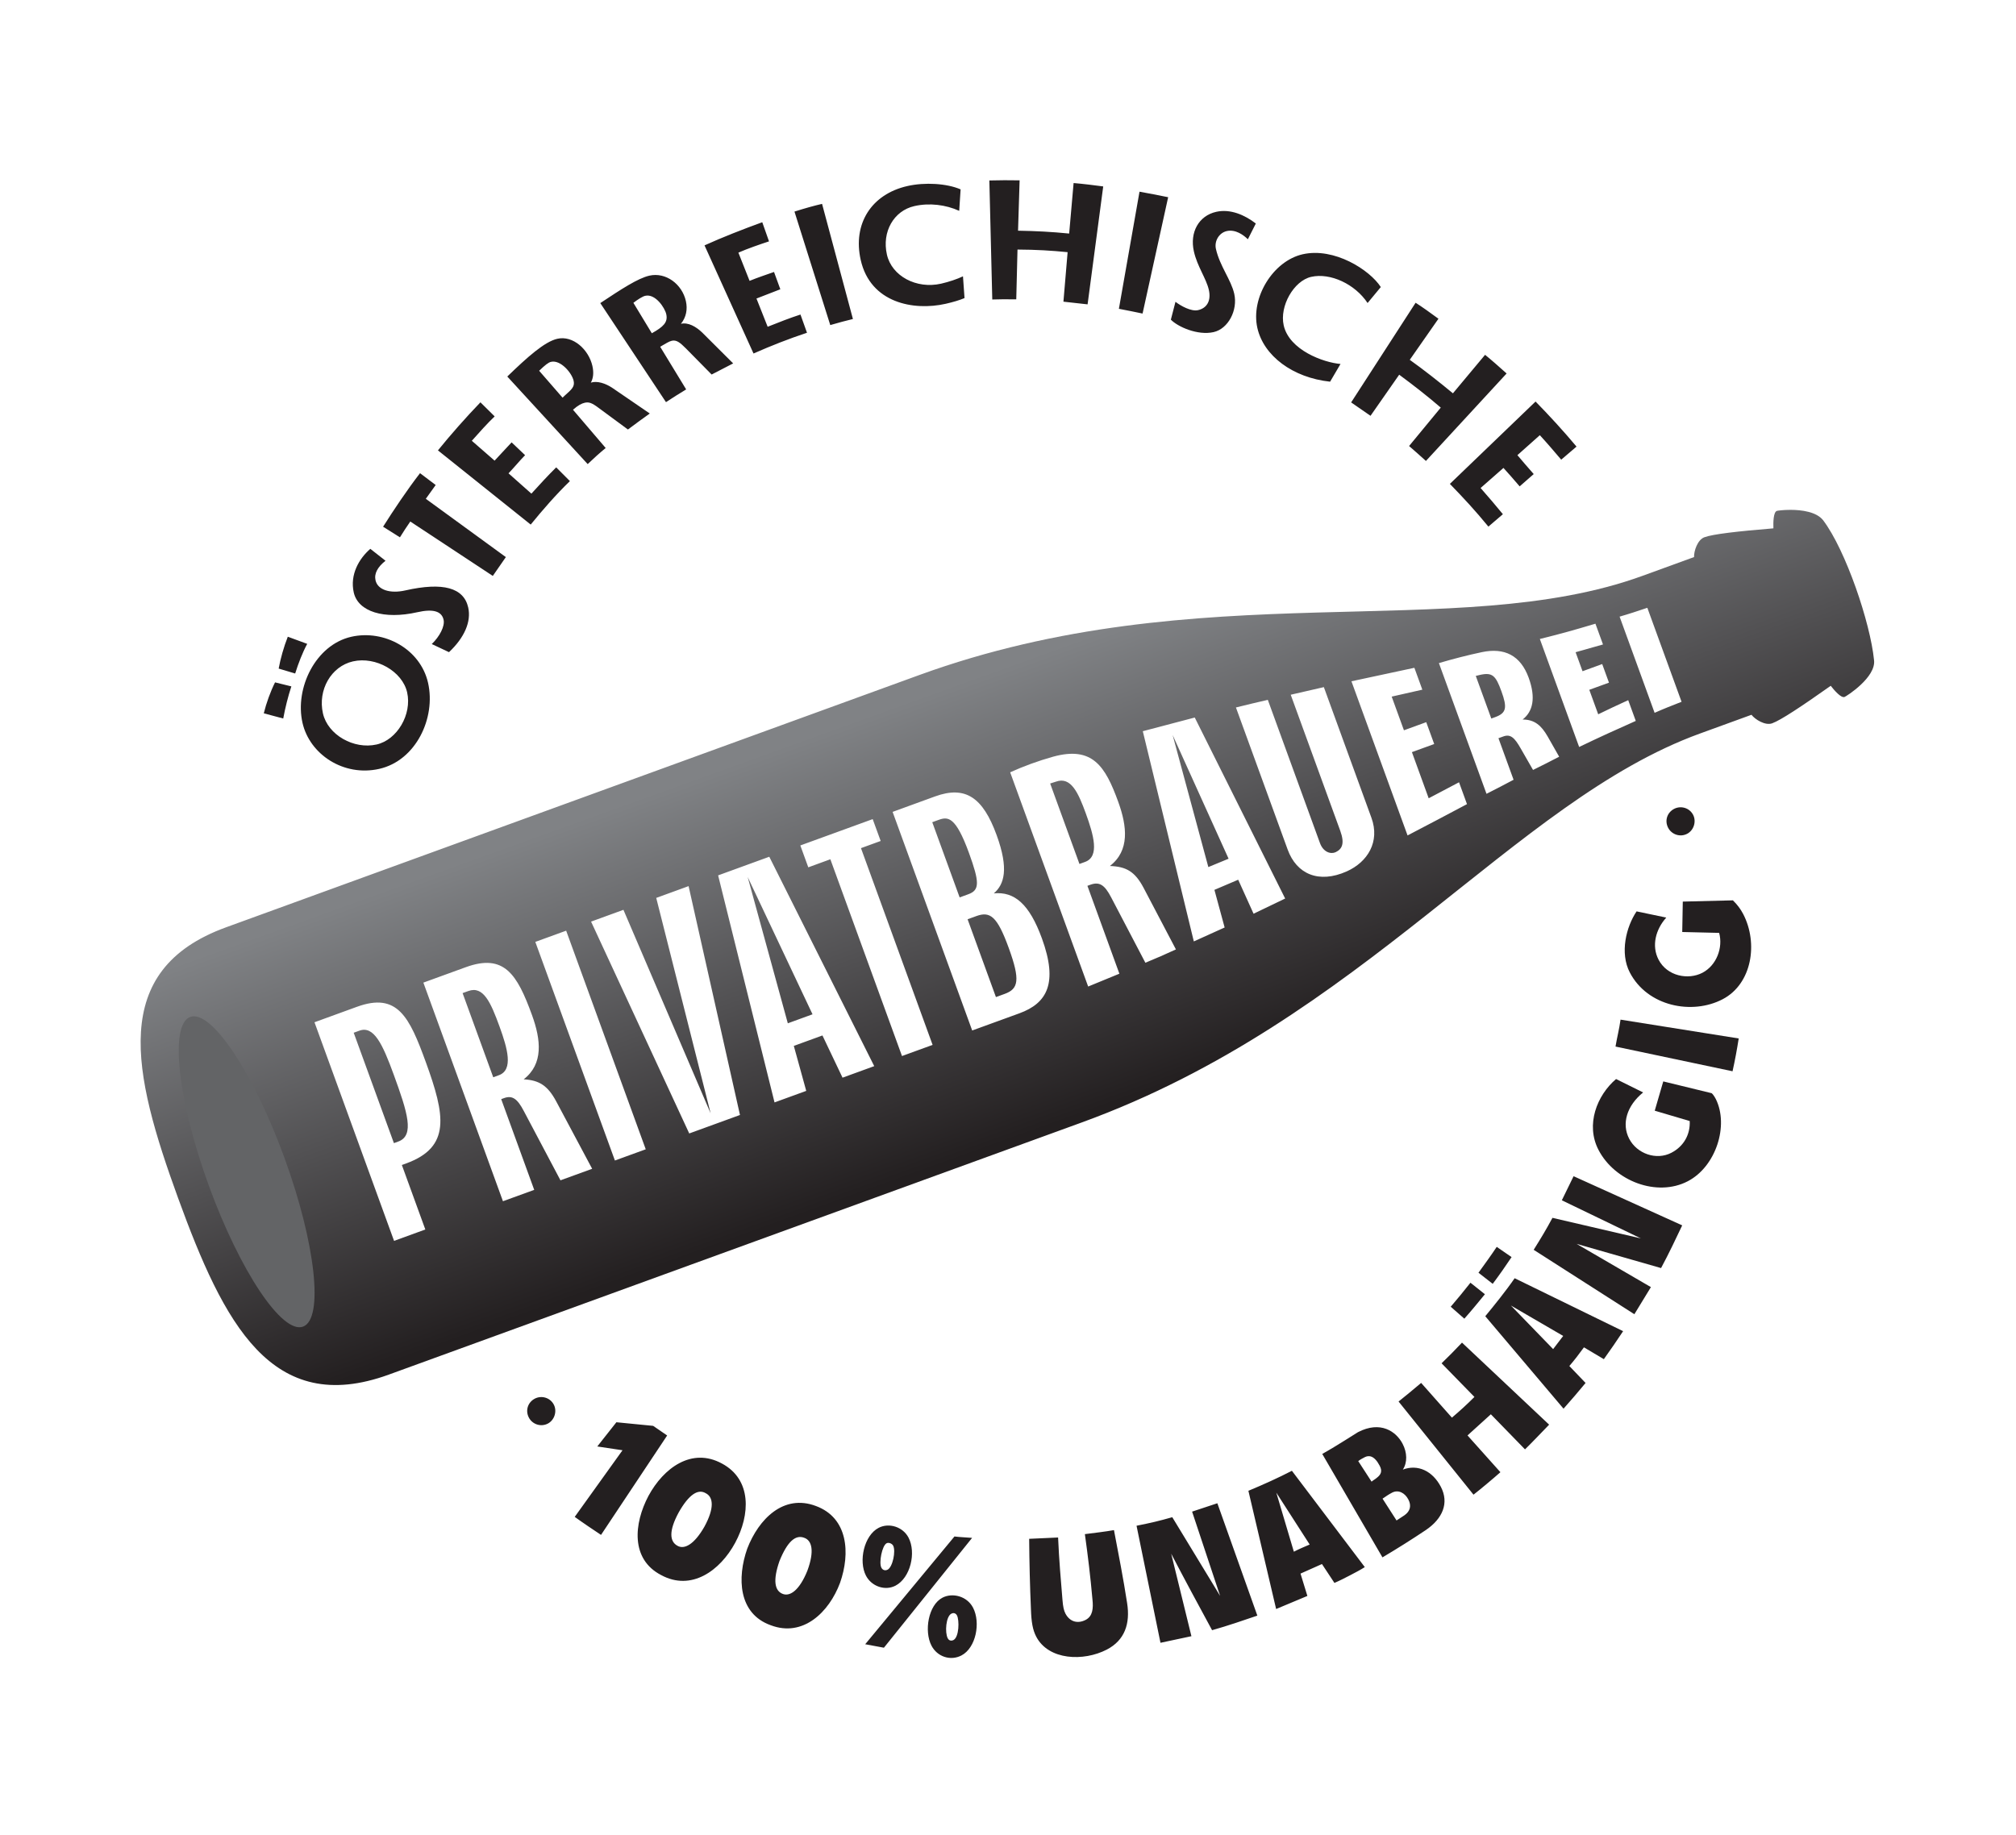
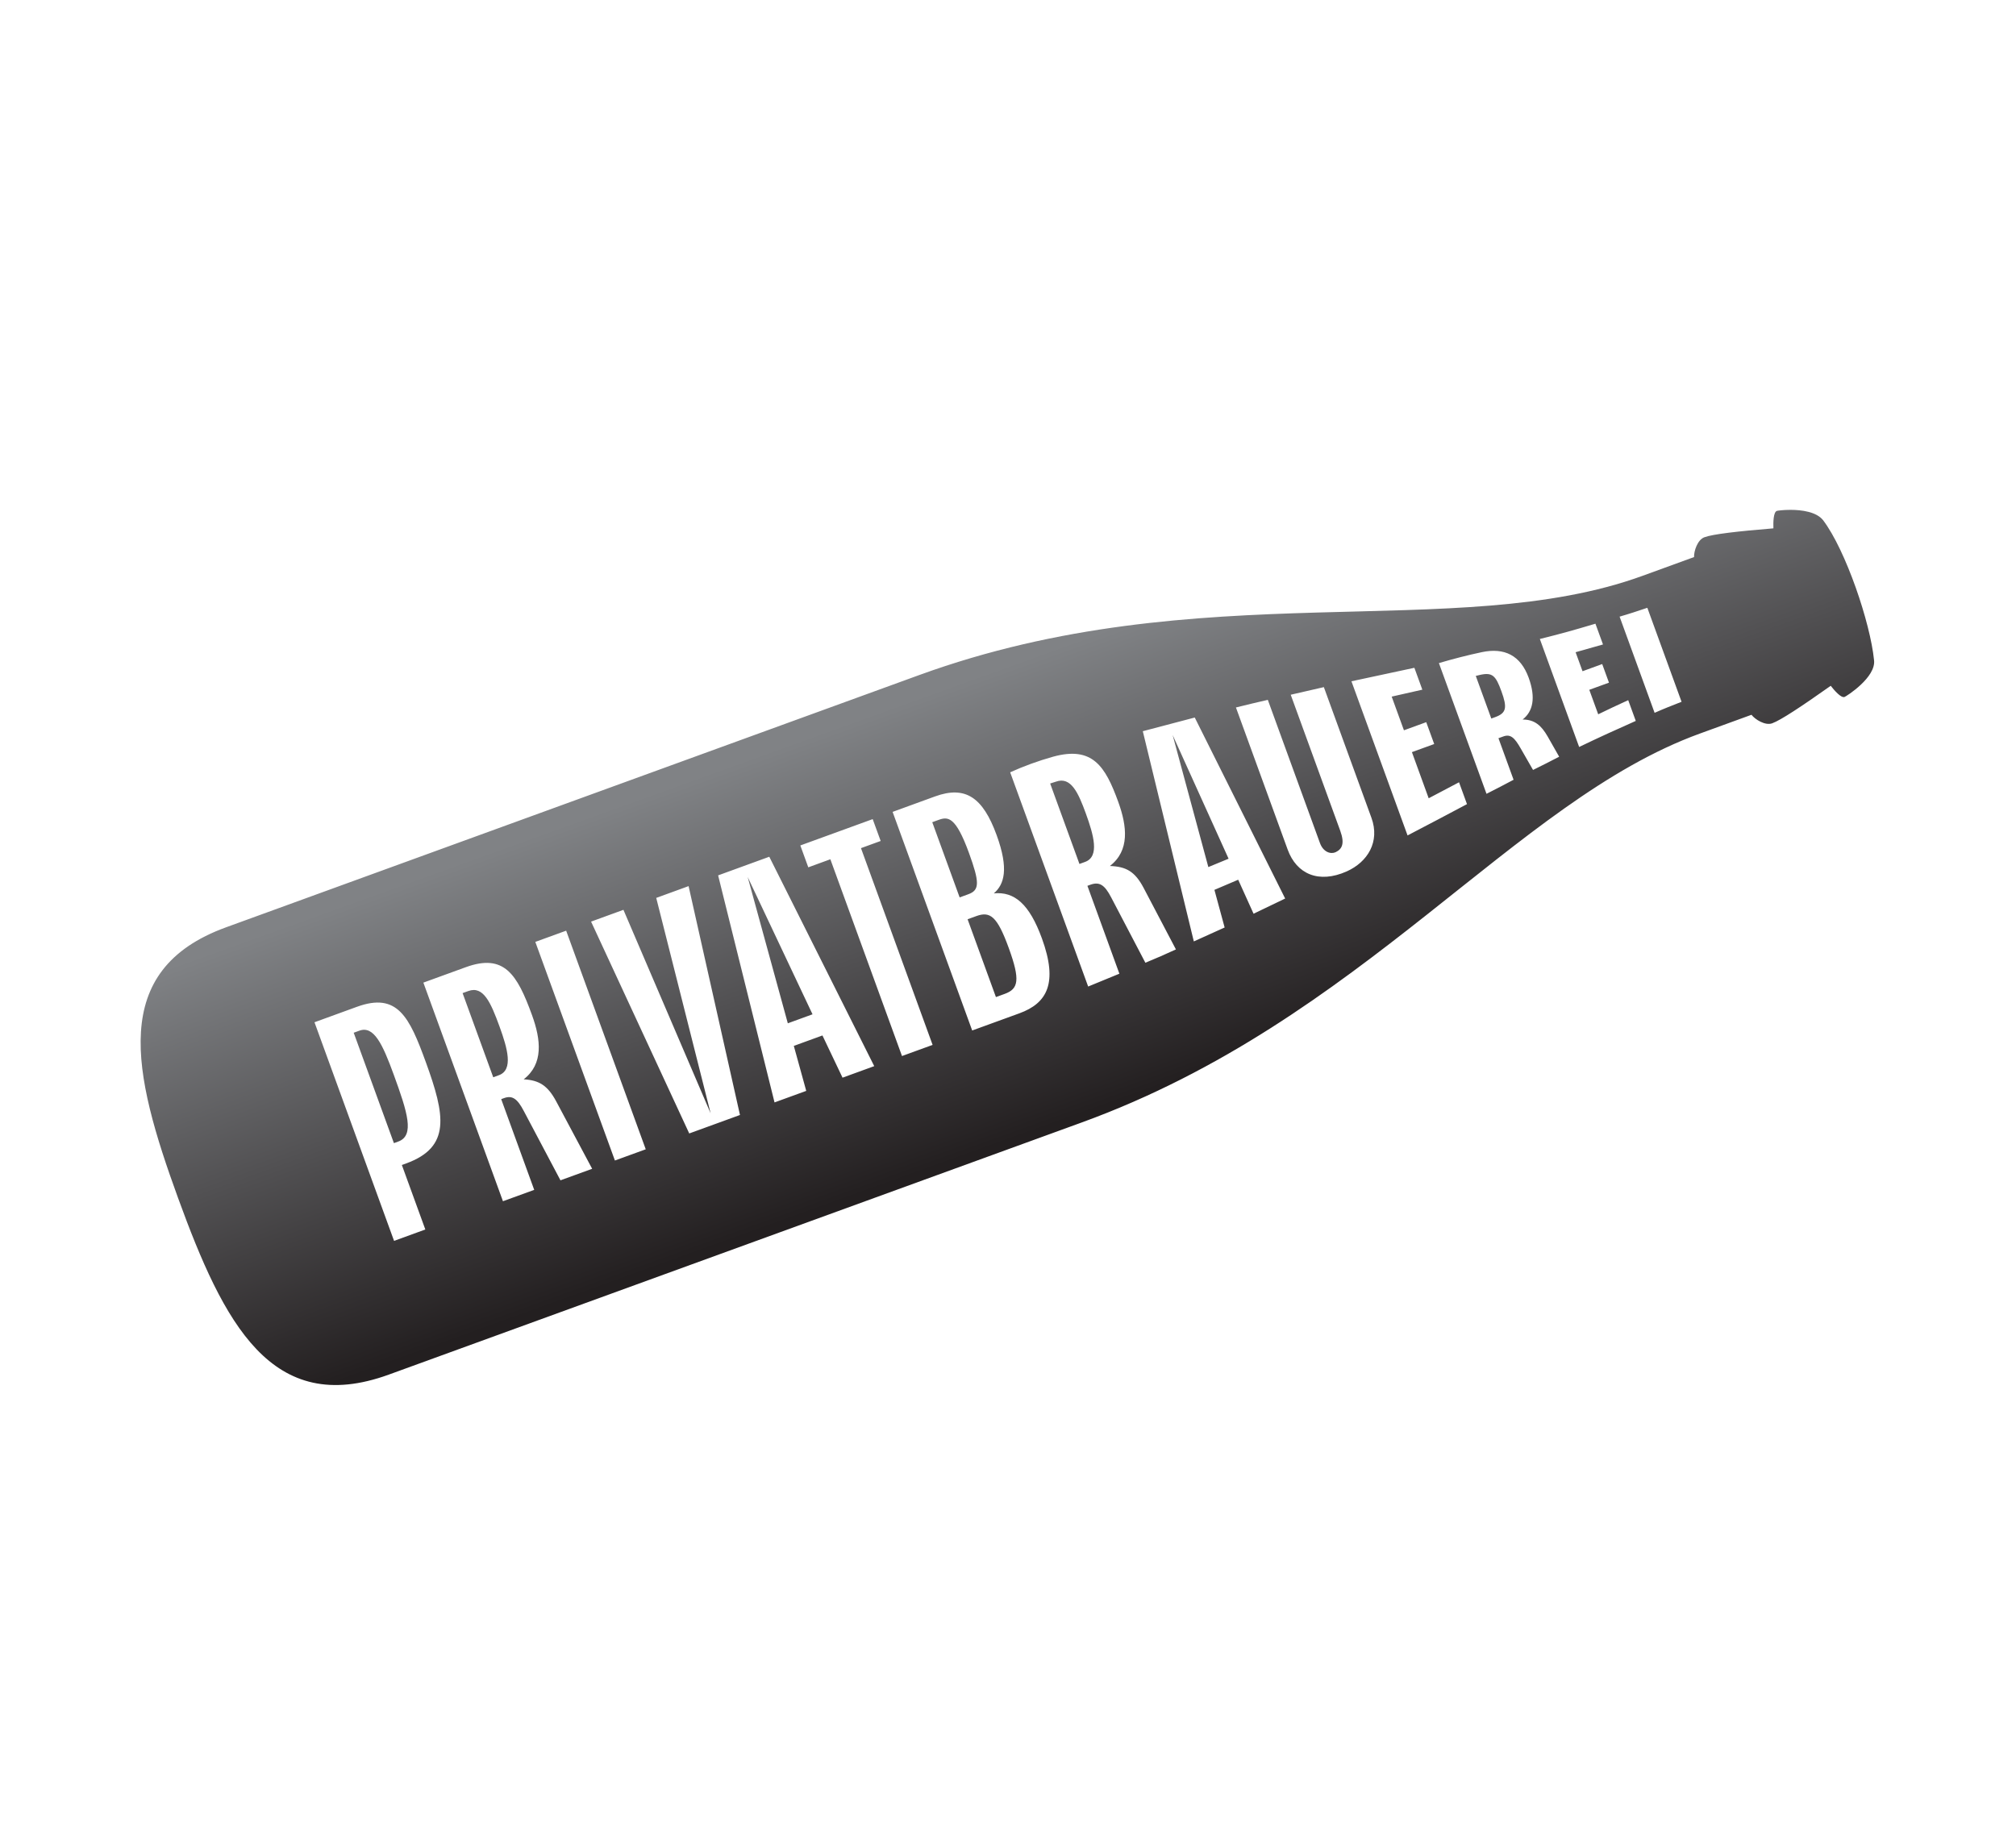
<svg xmlns="http://www.w3.org/2000/svg" width="100%" height="100%" viewBox="0 0 156 142" version="1.1" xml:space="preserve" style="fill-rule:evenodd;clip-rule:evenodd;stroke-linejoin:round;stroke-miterlimit:2;">
  <g>
-     <path d="M54.515,118.147C53.726,119.538 52.954,119.941 52.429,119.641C51.808,119.311 51.745,118.483 52.517,117.059C53.306,115.666 54.012,115.216 54.603,115.565C55.208,115.862 55.288,116.722 54.515,118.147ZM55.864,113.272C53.522,111.995 51.342,113.621 50.176,115.782C49.043,117.927 48.795,120.674 51.152,121.901C53.494,123.178 55.723,121.567 56.889,119.405C58.054,117.244 58.189,114.516 55.864,113.272ZM120.183,104.416L116.914,101.043L120.961,103.397L120.183,104.416ZM114.932,101.871L120.988,109.027C121.53,108.418 122.168,107.678 122.693,107.036L121.438,105.725C121.82,105.281 122.186,104.805 122.567,104.279L124.107,105.195C124.583,104.538 125.139,103.718 125.598,103.028L117.205,98.93C116.555,99.881 115.584,101.082 114.932,101.871ZM62.474,121.57C61.867,123.073 61.144,123.571 60.59,123.37C59.936,123.137 59.793,122.312 60.32,120.81C60.928,119.308 61.552,118.777 62.206,119.01C62.842,119.211 63.034,120.053 62.474,121.57ZM63.14,116.561C60.641,115.611 58.709,117.559 57.822,119.861C57.031,122.113 57.125,124.887 59.638,125.787C62.136,126.736 64.15,124.789 65.005,122.502C65.812,120.201 65.621,117.478 63.14,116.561ZM61.477,16.376L64.247,25.16C64.769,25.005 65.611,24.778 66,24.69L63.612,15.78C63.046,15.908 62.311,16.111 61.477,16.376ZM33.714,37.538L32.502,36.622C31.523,37.885 30.438,39.507 29.644,40.766L30.947,41.587C31.22,41.153 31.468,40.763 31.749,40.364L38.134,44.574L39.143,43.118L32.95,38.605L33.714,37.538ZM120.856,92.898L126.973,95.849L120.131,94.257C119.612,95.222 119.279,95.764 118.678,96.731L126.469,101.716L127.749,99.618L121.998,96.271L128.535,98.144C129.119,97.063 129.761,95.706 130.17,94.839L121.766,91.034L120.856,92.898ZM50.542,110.356L47.697,110.077L46.218,111.951L48.171,112.244L44.473,117.401C45.131,117.877 45.819,118.336 46.508,118.796L51.625,111.101L50.542,110.356ZM41.12,38.206L39.35,36.635C39.801,36.161 40.209,35.659 40.632,35.229L39.589,34.237L38.272,35.652L36.51,34.115C37.044,33.511 37.757,32.717 38.278,32.228L37.176,31.138C36.032,32.326 34.848,33.673 33.888,34.858L41.066,40.6C41.998,39.459 43.001,38.302 44.099,37.235L43.04,36.172C42.401,36.8 41.716,37.551 41.12,38.206ZM41.386,108.249C40.84,108.534 40.638,109.17 40.924,109.717C41.191,110.233 41.844,110.465 42.392,110.181C42.906,109.912 43.123,109.228 42.854,108.712C42.57,108.165 41.901,107.982 41.386,108.249ZM73.175,23.513C73.741,23.385 74.263,23.23 74.636,23.07L74.516,21.386C74.08,21.597 73.424,21.819 72.822,21.955C70.911,22.388 69.006,21.368 68.63,19.704C68.229,17.936 69.164,16.31 70.757,15.95C71.924,15.686 73.188,15.846 74.224,16.318L74.333,14.657C73.26,14.193 71.563,14.093 70.218,14.398C67.424,15.03 65.971,17.33 66.604,20.126C67.357,23.453 70.697,24.073 73.175,23.513ZM82.289,23.348L84.159,23.556L85.368,14.429C84.754,14.345 83.797,14.227 83.076,14.167L82.733,18.076C81.363,17.94 80.158,17.878 78.777,17.855L78.899,13.958C78.151,13.941 77.298,13.948 76.557,13.967L76.783,23.18C77.187,23.162 78.042,23.155 78.639,23.169L78.735,19.315C80.188,19.322 81.356,19.392 82.613,19.517L82.289,23.348ZM100.12,120.096L98.762,115.525L101.344,119.54C100.909,119.727 100.506,119.895 100.12,120.096ZM96.602,115.382L98.748,124.532L101.166,123.52L100.635,121.791L102.294,121.051L103.259,122.512C103.662,122.342 104.048,122.141 104.467,121.924C104.853,121.723 105.271,121.505 105.609,121.288L99.968,113.833C98.97,114.353 97.746,114.908 96.602,115.382ZM92.246,116.994L94.414,123.516L90.712,117.426C89.677,117.719 89.095,117.858 87.947,118.087L89.799,127.146L92.193,126.636L90.628,120.25C91.65,122.214 92.72,124.193 93.792,126.171C94.97,125.844 96.391,125.35 97.295,125.043L94.2,116.346L92.246,116.994ZM86.2,118.425C85.488,118.55 84.677,118.643 83.949,118.736C84.187,120.453 84.376,121.992 84.535,123.791C84.611,124.487 84.555,125.089 84.009,125.373C83.429,125.675 82.795,125.556 82.442,124.88C82.325,124.654 82.256,124.363 82.214,123.813C82.092,122.321 81.954,120.798 81.876,118.997L79.638,119.099C79.652,120.933 79.697,122.75 79.775,124.55C79.808,125.556 79.915,126.154 80.183,126.669C81.138,128.504 83.851,128.606 85.652,127.668C87.037,126.947 87.47,125.658 87.217,124.071C86.926,122.177 86.554,120.284 86.2,118.425ZM73.777,126.936C73.713,126.969 73.47,127.055 73.337,126.797C73.102,126.347 73.195,125.111 73.613,124.895C73.806,124.793 73.97,124.872 74.054,125.033C74.238,125.387 74.227,126.701 73.777,126.936ZM72.928,123.655C71.834,124.225 71.494,126.243 72.08,127.37C72.533,128.239 73.56,128.563 74.396,128.127C75.523,127.54 75.897,125.586 75.295,124.428C74.825,123.527 73.701,123.253 72.928,123.655ZM68.607,119.442C68.767,119.358 69.029,119.467 69.113,119.627C69.332,120.046 69.076,121.283 68.689,121.484C68.496,121.586 68.301,121.524 68.2,121.33C67.999,120.944 68.254,119.625 68.607,119.442ZM69.294,122.725C70.453,122.121 70.908,120.167 70.304,119.008C69.869,118.171 68.792,117.832 67.988,118.25C66.861,118.837 66.422,120.824 67.009,121.951C67.444,122.787 68.489,123.143 69.294,122.725ZM111.551,105.514L114.093,108.118C113.502,108.711 112.974,109.192 112.35,109.72L109.969,107.032C109.457,107.463 108.688,108.109 108.223,108.473L114.021,115.682C114.518,115.3 115.543,114.44 116.103,113.943L113.557,111.097L115.364,109.46L118.006,112.176C118.549,111.648 119.314,110.84 119.873,110.263L113.131,103.914C112.605,104.475 112.014,105.068 111.551,105.514ZM73.857,118.918L66.95,127.258L68.398,127.527L75.222,119.026C74.751,118.984 74.297,118.975 73.857,118.918ZM108.676,117.278L108.066,117.678L106.983,115.991C107.224,115.824 107.464,115.658 107.722,115.525C108.204,115.274 108.712,115.541 108.981,116.057C109.232,116.539 109.125,116.963 108.676,117.278ZM106.519,114.393C106.406,114.491 106.245,114.575 106.133,114.674L105.102,113.084C105.245,112.969 105.439,112.868 105.6,112.784C105.922,112.617 106.344,112.643 106.763,113.446C106.981,113.864 106.871,114.126 106.519,114.393ZM108.553,113.742C108.917,113.185 108.888,112.422 108.536,111.746C108.033,110.781 106.819,109.941 105.08,110.845C104.952,110.912 103.459,111.895 102.317,112.529L106.976,120.535C108.102,119.868 109.241,119.151 110.333,118.42C111.633,117.538 112.149,116.328 111.495,115.074C110.859,113.851 109.715,113.302 108.553,113.742ZM106.052,32.182L108.271,29.001C109.389,29.828 110.427,30.634 111.488,31.547L109.036,34.52C109.451,34.873 109.874,35.261 110.34,35.676L116.583,28.906C116.023,28.401 115.418,27.868 114.917,27.461L112.429,30.441C111.331,29.536 110.198,28.64 109.089,27.849L111.309,24.669C110.728,24.241 110.019,23.733 109.541,23.432L104.553,31.145L106.052,32.182ZM102.925,29.541L103.731,28.169C102.404,28.06 99.766,27.094 99.334,25.183C98.997,23.696 100.116,21.732 101.461,21.428C102.947,21.091 104.863,21.996 105.825,23.453L106.848,22.217C105.988,20.887 103.247,19.127 100.804,19.679C98.504,20.2 96.767,23.047 97.296,25.383C97.785,27.542 100.027,29.23 102.925,29.541ZM112.258,101.136L113.312,102.061C113.855,101.451 114.379,100.809 114.904,100.169L113.785,99.278C113.293,99.903 112.768,100.543 112.258,101.136ZM93.909,25.704C95.041,25.448 95.795,24.011 95.507,22.738C95.259,21.641 94.393,20.609 94.089,19.264C93.953,18.662 94.328,18.02 94.929,17.884C95.601,17.732 96.225,18.185 96.561,18.519L97.177,17.299C96.321,16.638 95.206,16.147 94.109,16.395C92.763,16.699 92.049,17.977 92.385,19.463C92.649,20.631 93.342,21.554 93.542,22.439C93.726,23.252 93.413,23.844 92.705,24.004C92.175,24.124 91.366,23.675 90.96,23.358L90.602,24.74C91.135,25.289 92.67,25.984 93.909,25.704ZM31.356,45.698C30.188,45.962 29.227,45.659 29.059,44.916C28.938,44.385 29.231,43.872 29.832,43.401L28.656,42.478C27.785,43.232 27.062,44.475 27.374,45.856C27.711,47.342 29.712,47.968 32.296,47.383C33.499,47.111 34.173,47.294 34.325,47.966C34.437,48.462 34.022,49.262 33.411,49.847L34.744,50.475C35.94,49.349 36.478,48.11 36.23,47.014C35.885,45.492 34.294,45.033 31.356,45.698ZM130.552,64.533C131.067,64.264 131.283,63.581 131.015,63.065C130.731,62.518 130.062,62.335 129.547,62.602C129,62.887 128.798,63.523 129.084,64.07C129.352,64.586 130.005,64.817 130.552,64.533ZM90.393,15.263C89.534,15.087 88.991,14.986 88.176,14.836L86.581,23.901C87.317,24.032 87.712,24.129 88.413,24.268L90.393,15.263ZM133.293,77.341C135.578,76.152 136.063,72.996 134.89,70.743C134.689,70.356 134.423,70.003 134.093,69.684L130.216,69.78L130.173,72.134L133.03,72.202C133.341,73.348 132.828,74.719 131.734,75.29C130.64,75.859 129.011,75.561 128.341,74.274C127.788,73.212 128.108,71.941 128.938,71.018L126.641,70.537C125.833,71.735 125.33,73.755 126.117,75.268C127.492,77.907 130.944,78.565 133.293,77.341ZM116.967,97.295L115.819,96.503C115.359,97.191 114.883,97.848 114.406,98.505L115.508,99.364C116.016,98.69 116.508,97.984 116.967,97.295ZM115.173,40.758L116.295,39.797C115.78,39.17 115.12,38.389 114.57,37.77L116.339,36.216C116.736,36.647 117.138,37.114 117.593,37.644L118.68,36.691C118.182,36.135 117.821,35.694 117.418,35.228L119.153,33.682C119.694,34.267 120.251,34.921 120.808,35.577L121.993,34.565C120.973,33.344 119.839,32.113 118.823,31.078L112.193,37.451C113.259,38.55 114.145,39.503 115.173,40.758ZM22.27,49.28C21.963,50.057 21.695,51.009 21.564,51.746L22.841,52.127C23.078,51.366 23.405,50.511 23.772,49.832L22.27,49.28ZM132.453,84.61L128.705,83.697L128.045,85.964L130.752,86.764C130.802,87.801 130.298,88.719 129.332,89.221C128.173,89.825 126.672,89.297 126.069,88.138C125.465,86.98 125.881,85.578 127.147,84.551L125.052,83.513C123.578,84.771 122.675,87.042 123.697,89.005C124.953,91.419 128.22,92.665 130.602,91.424C132.79,90.285 133.793,87.104 132.77,85.059C132.635,84.801 132.536,84.69 132.453,84.61ZM62.446,25.754L61.941,24.344C61.178,24.59 60.255,24.947 59.402,25.29L58.536,23.105L60.383,22.389L59.894,21.049C59.308,21.256 58.616,21.486 58.003,21.737L57.137,19.553C57.847,19.242 58.78,18.92 59.507,18.681L58.985,17.2C57.61,17.696 55.799,18.404 54.517,18.991L58.308,27.36C59.695,26.748 61.027,26.225 62.446,25.754ZM20.412,55.207L21.917,55.61C22.068,54.795 22.281,53.928 22.546,53.124L21.284,52.813C20.926,53.528 20.606,54.419 20.412,55.207ZM29.143,57.621C27.374,58.02 25.366,56.876 24.989,55.212C24.581,53.407 25.617,51.573 27.315,51.188C29.085,50.788 31.136,51.961 31.505,53.588C31.889,55.288 30.735,57.26 29.143,57.621ZM27.182,49.284C24.422,49.909 22.798,53.253 23.407,55.942C23.959,58.383 26.587,60.133 29.347,59.508C32.178,58.868 33.741,55.577 33.124,52.85C32.531,50.231 29.73,48.707 27.182,49.284ZM49.012,23.437C49.362,23.172 49.719,22.941 49.931,22.894C50.711,22.717 51.443,23.816 51.555,24.313C51.699,24.949 51.33,25.293 50.439,25.793L49.012,23.437ZM53.096,30.139L51.085,26.837C51.512,26.591 51.772,26.421 51.984,26.374C52.338,26.293 52.606,26.493 53.089,26.979L55.067,28.987L56.733,28.126L54.331,25.731C53.856,25.28 53.258,24.932 52.691,25.06C53.098,24.558 53.218,23.937 53.074,23.299C52.778,21.989 51.522,21.046 50.248,21.335C49.364,21.535 48.068,22.385 46.451,23.458L51.534,31.125C52.051,30.784 52.508,30.495 53.096,30.139ZM125.01,81L134.066,82.912C134.262,82.033 134.41,81.218 134.543,80.373L125.399,78.916C125.297,79.663 125.129,80.283 125.01,81ZM43.684,30.632L43.531,30.778L41.72,28.696C42.178,28.257 42.43,28.052 42.643,28.004C43.385,27.836 44.252,28.867 44.387,29.468C44.492,29.928 44.241,30.134 43.684,30.632ZM46.868,34.674L44.338,31.712C44.742,31.36 45.009,31.225 45.257,31.169C45.575,31.097 45.819,31.191 46.313,31.563L48.59,33.242C49.163,32.815 49.736,32.388 50.281,32.004L47.421,30.047C46.848,29.655 46.21,29.465 45.722,29.612C45.906,29.274 45.96,28.852 45.84,28.321C45.551,27.047 44.336,25.946 43.132,26.219C42.141,26.443 40.811,27.636 39.255,29.142L45.475,35.919C45.934,35.48 46.428,35.033 46.868,34.674Z" style="fill:rgb(35,31,32);fill-rule:nonzero;" />
    <path d="M81.708,60.498C81.556,60.553 81.414,60.585 81.262,60.64L83.529,66.867L83.968,66.707C85.102,66.294 84.629,64.627 84.02,62.952C83.447,61.379 82.875,60.073 81.708,60.498ZM60.962,79.2L62.874,78.503L57.856,67.876L60.962,79.2ZM75.55,70.901L74.873,71.147L77.066,77.17L77.742,76.924C78.809,76.537 78.967,75.866 78.055,73.362C77.162,70.909 76.616,70.513 75.55,70.901ZM128.035,55.17L125.326,47.725C126.073,47.511 126.739,47.288 127.472,47.041L130.121,54.316C129.399,54.597 128.744,54.855 128.035,55.17ZM122.196,57.813L119.155,49.455C120.806,49.045 121.71,48.793 123.456,48.272L124.042,49.879L121.922,50.479L122.458,51.951L123.98,51.396L124.504,52.835L122.981,53.389L123.671,55.284C124.469,54.897 125.137,54.577 125.993,54.19L126.578,55.796C124.929,56.531 123.826,57.028 122.196,57.813ZM118.628,59.591L117.682,57.942C117.198,57.085 116.883,56.795 116.324,57L115.952,57.135L117.122,60.35C116.448,60.71 115.724,61.088 115.027,61.438L111.344,51.32C112.435,51.001 113.554,50.708 114.676,50.472C116.404,50.112 117.656,50.71 118.29,52.452C118.863,54.026 118.612,55.075 117.821,55.689C118.777,55.685 119.287,56.19 119.747,56.98L120.65,58.567C119.909,58.953 119.376,59.223 118.628,59.591ZM108.918,64.659L104.576,52.729L109.446,51.685L110.062,53.378L107.69,53.915L108.638,56.521L110.364,55.893L110.98,57.585L109.255,58.212L110.553,61.783L112.901,60.545L113.517,62.237C111.893,63.096 110.547,63.816 108.918,64.659ZM104.204,67.446C102.043,68.406 100.331,67.649 99.641,65.754L95.638,54.756C96.447,54.557 97.273,54.354 98.105,54.166L102.139,65.248C102.397,65.958 102.977,66.13 103.354,65.955C103.843,65.719 104.077,65.308 103.708,64.294L99.877,53.77L102.441,53.181L106.124,63.298C106.796,65.143 105.836,66.718 104.204,67.446ZM97.002,70.719L95.813,68.087L93.973,68.872L94.764,71.784L92.379,72.862L88.431,56.593L92.451,55.534L99.447,69.543L97.002,70.719ZM88.63,74.513L85.986,69.46C85.475,68.477 85.074,68.22 84.364,68.479L84.145,68.559L86.619,75.361L84.203,76.354L78.168,59.774C79.187,59.308 80.371,58.877 81.485,58.567C84.549,57.72 85.531,59.316 86.524,62.041C87.225,63.969 87.424,65.833 85.885,67.024C87.128,67.071 87.816,67.433 88.494,68.719L90.994,73.481C90.24,73.832 89.43,74.184 88.63,74.513ZM78.883,78.426L75.229,79.756L69.071,62.837L72.353,61.641C74.704,60.786 76.057,61.711 77.122,64.638C78.082,67.277 77.705,68.45 76.904,69.144C78.494,68.987 79.655,69.963 80.627,72.636C81.883,76.087 81.031,77.644 78.883,78.426ZM69.797,81.733L64.254,66.504L62.546,67.128L61.93,65.435L67.53,63.397L68.147,65.088L66.623,65.643L72.166,80.871L69.797,81.733ZM65.196,83.408L63.642,80.141L61.426,80.948L62.387,84.43L59.934,85.323L55.569,67.751L59.528,66.309L67.649,82.515L65.196,83.408ZM53.334,87.725L45.738,71.329L48.242,70.417L54.989,86.165L50.78,69.494L53.284,68.582L57.26,86.296L53.334,87.725ZM47.582,89.819L41.423,72.899L43.81,72.031L49.968,88.951L47.582,89.819ZM43.369,91.352L40.539,86.001C40.029,85.018 39.629,84.761 39.003,84.989L38.783,85.069L41.338,92.091L38.919,92.971L32.761,76.051L36.043,74.857C39.021,73.773 40.023,75.42 41.162,78.551C41.864,80.479 42.063,82.342 40.524,83.535C41.699,83.605 42.375,83.991 43.049,85.26L45.822,90.46L43.369,91.352ZM31.434,90.043L31.096,90.166L32.912,95.158L30.493,96.039L24.335,79.119L27.617,77.924C30.764,76.779 31.678,78.708 32.952,82.21C34.448,86.321 34.903,88.78 31.434,90.043ZM145.013,51.074C144.723,48.201 142.84,42.613 141.082,40.273C140.565,39.606 139.405,39.461 138.542,39.461C137.981,39.461 137.545,39.523 137.492,39.542C137.225,39.638 137.211,40.428 137.228,40.892C134.442,41.122 132.556,41.337 131.889,41.58C131.356,41.774 131.07,42.65 131.088,43.115L127.086,44.572C112.678,49.815 92.858,44.338 71.113,52.253L17.486,71.773C8.414,75.075 10.252,83.03 13.78,92.724C17.308,102.416 21.014,109.691 30.086,106.39L83.713,86.872C105.458,78.957 117.121,62.022 131.528,56.779L135.531,55.322C135.815,55.689 136.597,56.176 137.131,55.982C137.798,55.739 139.381,54.691 141.663,53.078C141.949,53.443 142.467,54.04 142.733,53.942C142.868,53.894 145.2,52.417 145.013,51.074ZM114.513,52.237L114.197,52.313L115.398,55.612L115.702,55.502C116.565,55.187 116.645,54.775 116.182,53.505C115.74,52.288 115.487,52.016 114.513,52.237ZM93.503,67.108L95.069,66.461L90.739,56.884L93.503,67.108ZM74.979,66.012C73.949,63.188 73.358,63.192 72.63,63.457L72.139,63.635L74.258,69.456L74.935,69.209C75.815,68.889 75.803,68.28 74.979,66.012ZM36.237,76.703L35.796,76.863L38.167,83.377L38.607,83.216C39.74,82.804 39.268,81.137 38.658,79.462C37.975,77.584 37.404,76.278 36.237,76.703ZM27.811,79.77L27.37,79.93L30.481,88.474L30.819,88.351C32.105,87.883 31.526,86.083 30.473,83.188C29.604,80.803 28.927,79.364 27.811,79.77Z" style="fill:url(#_Linear1);" />
-     <path d="M23.448,102.677C25.067,102.088 24.426,96.245 22.016,89.625C19.607,83.005 16.341,78.116 14.723,78.705C13.105,79.294 13.747,85.138 16.156,91.758C18.566,98.378 21.831,103.266 23.448,102.677Z" style="fill:rgb(99,100,102);fill-rule:nonzero;" />
  </g>
  <defs>
    <linearGradient id="_Linear1" x1="0" y1="0" x2="1" y2="0" gradientUnits="userSpaceOnUse" gradientTransform="matrix(11.866,32.602,-32.602,11.866,72.928,53.267)">
      <stop offset="0" style="stop-color:rgb(128,130,133);stop-opacity:1" />
      <stop offset="1" style="stop-color:rgb(35,31,32);stop-opacity:1" />
    </linearGradient>
  </defs>
</svg>